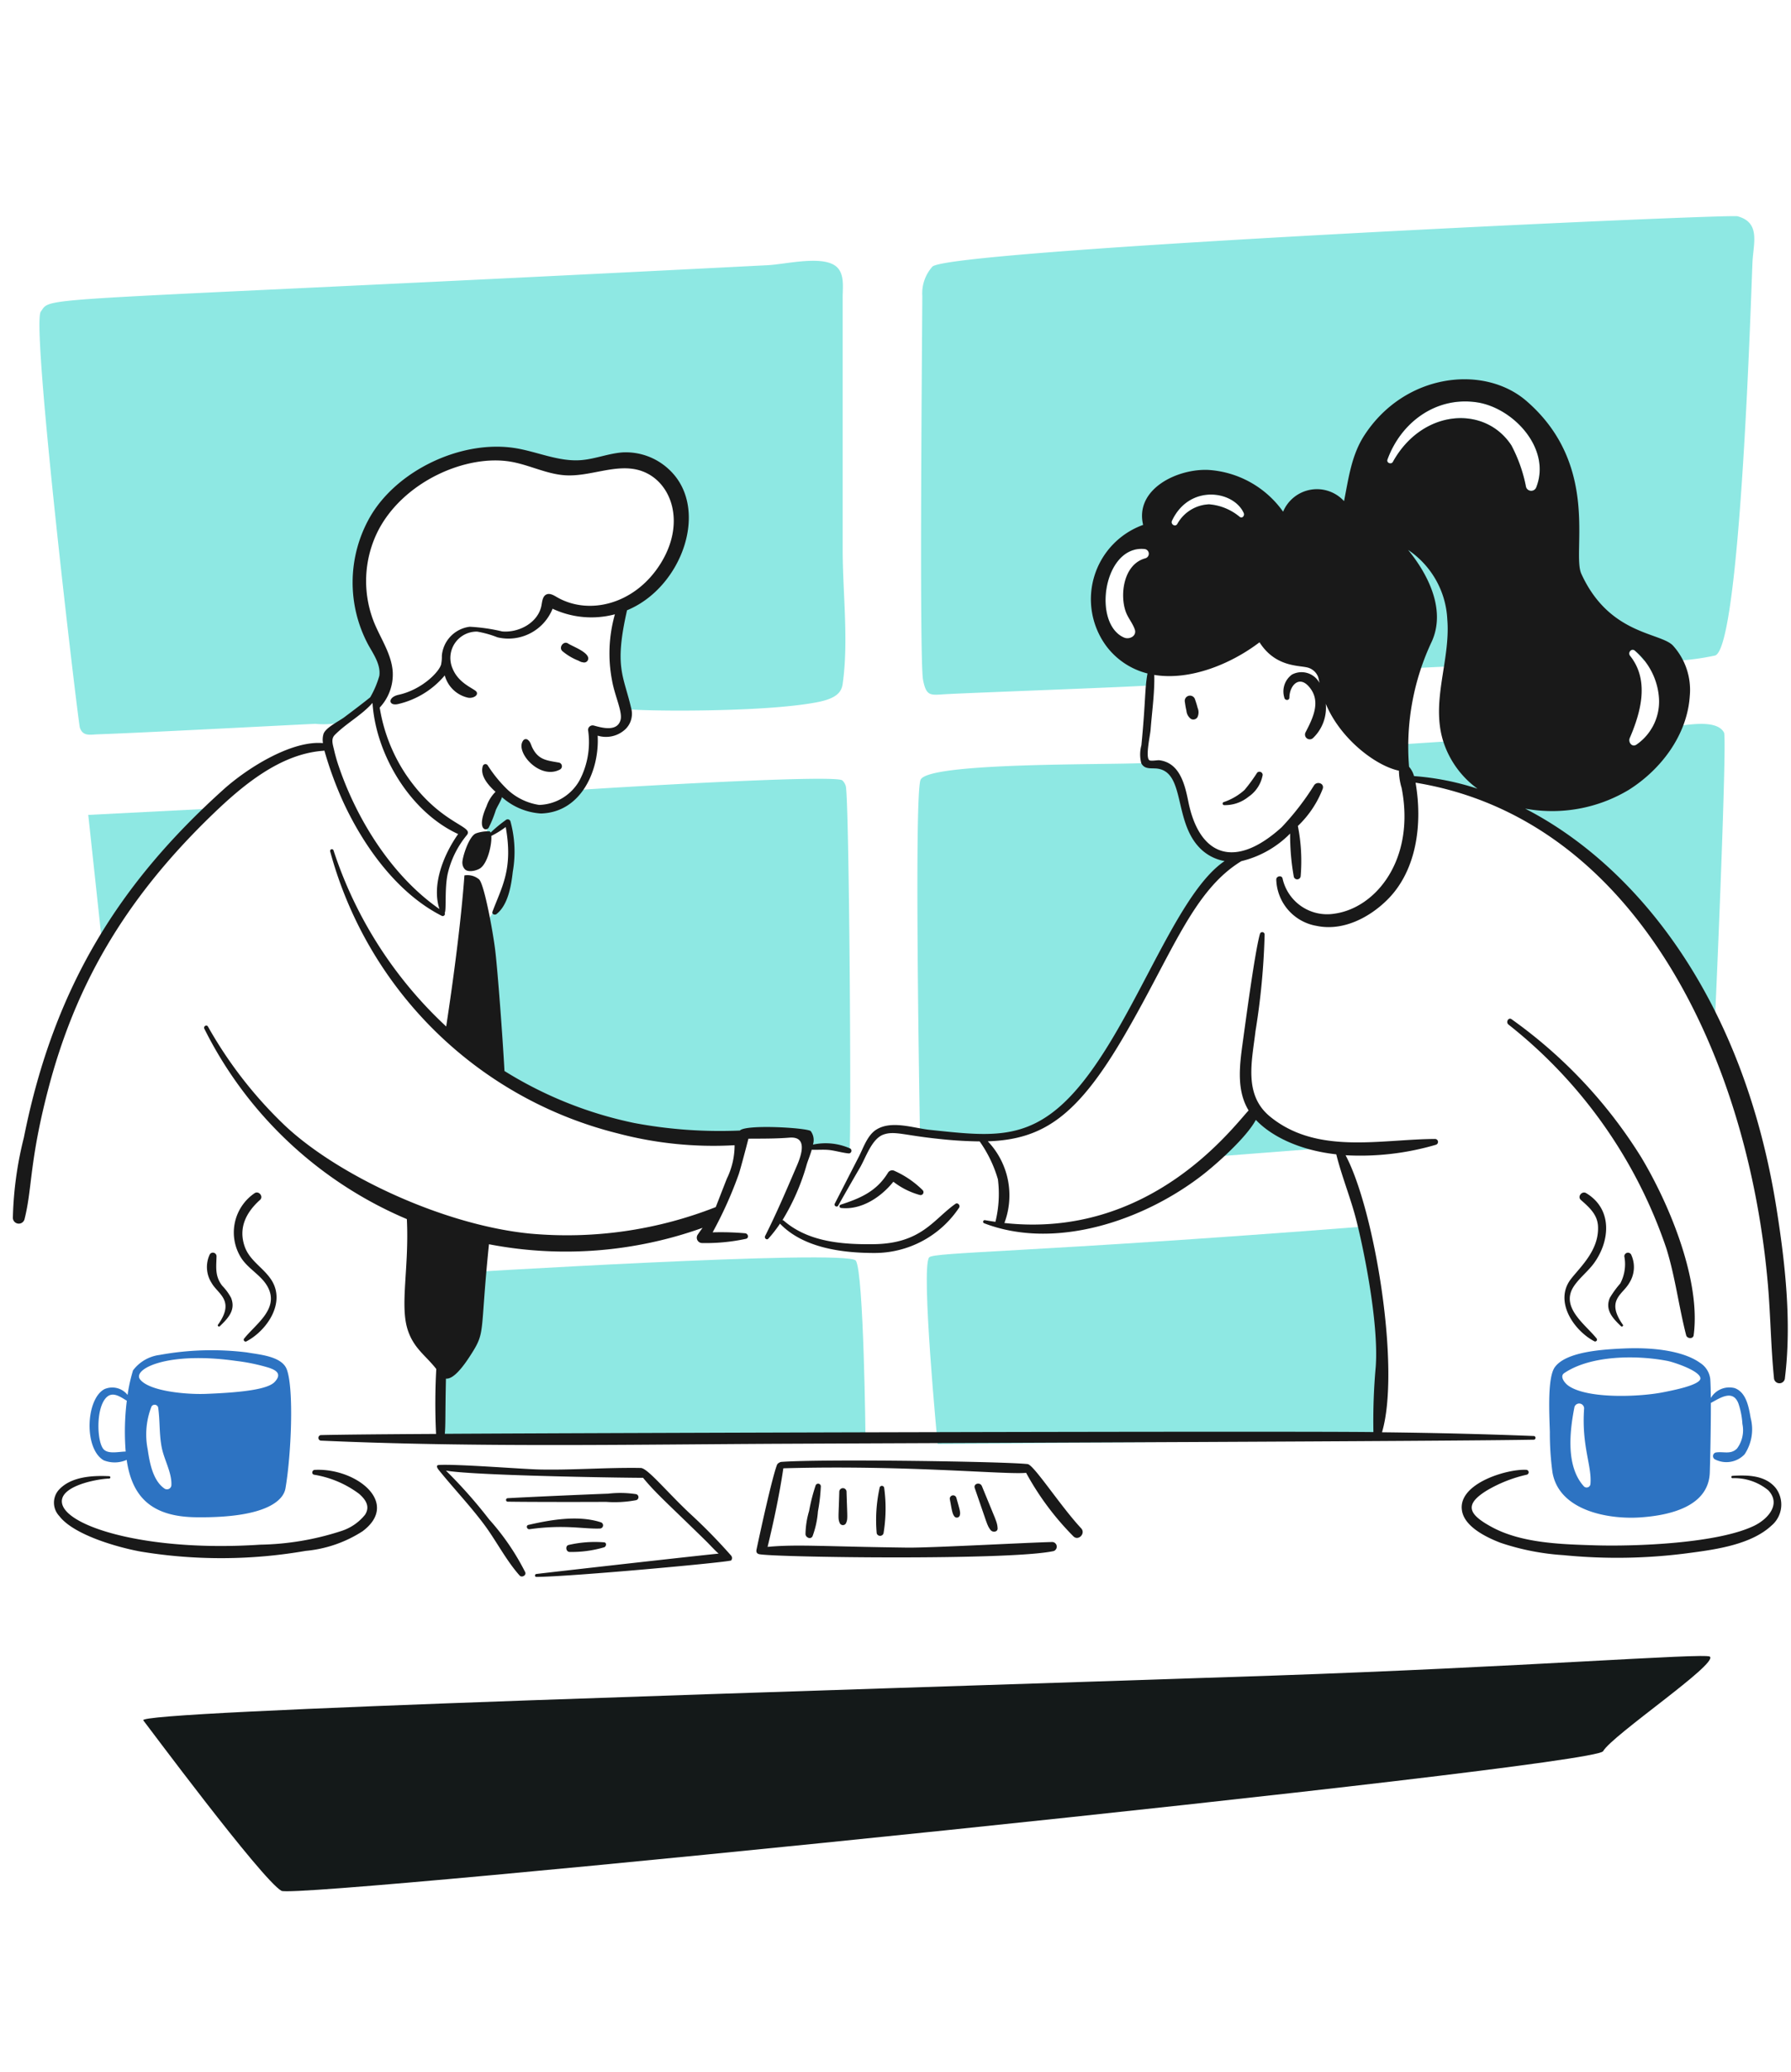
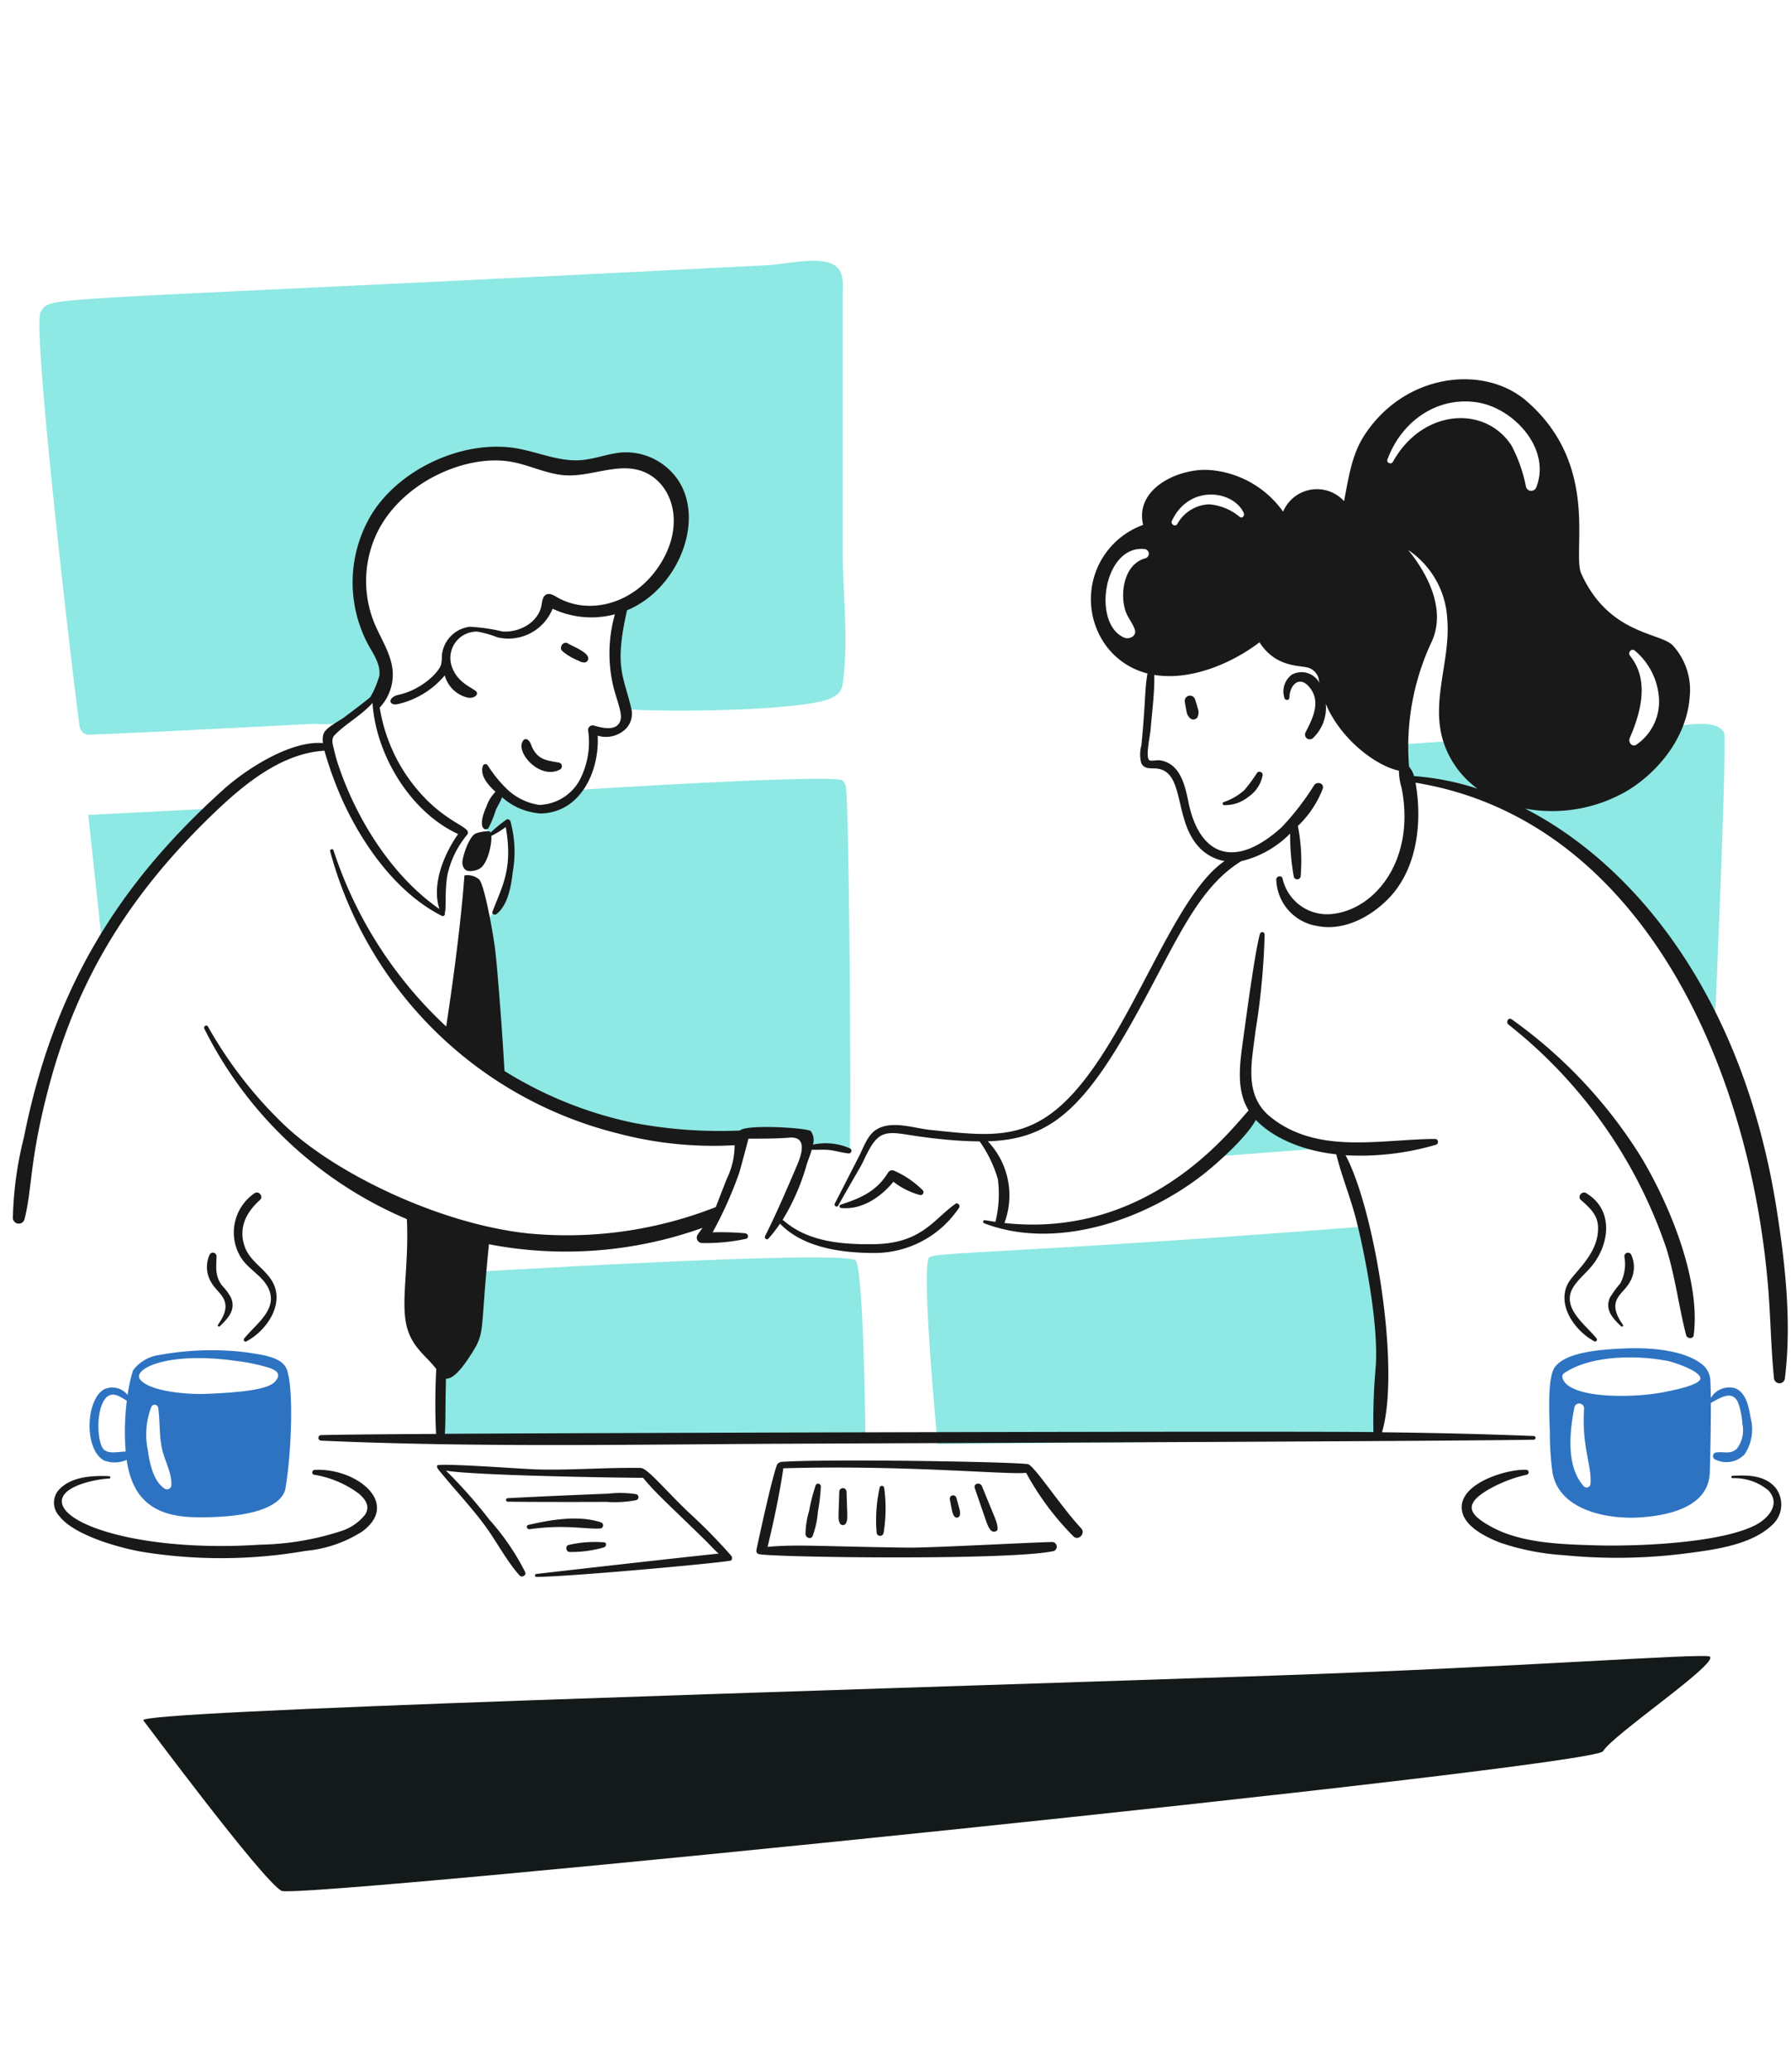
<svg xmlns="http://www.w3.org/2000/svg" xmlns:ns1="http://sodipodi.sourceforge.net/DTD/sodipodi-0.dtd" xmlns:ns2="http://www.inkscape.org/namespaces/inkscape" viewBox="0 0 800 925" id="Business-Deal-3--Streamline-Brooklyn" height="925" width="800" version="1.1" ns1:docname="Business-Deal-3--Streamline-Brooklyn.svg" ns2:version="0.92.5 (2060ec1f9f, 2020-04-08)">
  <defs id="defs83" />
  <ns1:namedview pagecolor="#ffffff" bordercolor="#666666" borderopacity="1" objecttolerance="10" gridtolerance="10" guidetolerance="10" ns2:pageopacity="0" ns2:pageshadow="2" ns2:window-width="1920" ns2:window-height="1136" id="namedview81" showgrid="false" ns2:zoom="0.57543862" ns2:cx="359.51219" ns2:cy="498.53658" ns2:window-x="0" ns2:window-y="27" ns2:window-maximized="1" ns2:current-layer="Business-Deal-3--Streamline-Brooklyn" />
  <desc id="desc2">Business Deal 3 Streamline Illustration: https://streamlinehq.com</desc>
  <path d="m 18.225,139.127 c 5.366,-7.294 -9.068,-3.672 324.798,-20.727 7.511,-0.388 22.713,-4.123 29.486,-0.125 5.007,2.967 3.885,9.573 3.893,14.655 v 112.289 c 0,19.366 2.733,40.965 0,60.119 -0.488,3.447 -2.42,6.393 -10.971,8.108 -24.829,4.974 -84.798,4.06 -86.137,2.979 -1.974,-1.619 -7.273,-28.701 -0.981,-44.792 1.206,-3.08 4.857,-4.336 7.424,-6.126 a 41.883,41.883 0 0 0 17.877,-25.371 35.119,35.119 0 0 0 -8.909,-29.578 c -6.126,-6.543 -16.487,-3.363 -24.157,-2.833 -11.125,0.768 -23.681,1.527 -34.418,-1.882 -28.647,-9.068 -56.476,2.988 -68.469,25.872 -6.873,13.12 -9.652,30.821 -3.61,44.341 3.017,6.76 13.9,28.626 2.404,36.621 a 84.831,84.831 0 0 1 -13.07,9.664 37.844,37.844 0 0 1 -12.519,0.835 c -11.35,0.509 -76.064,3.956 -97.091,4.682 -3.576,0.121 -6.698,1.031 -8.1,-2.954 C 34.963,322.848 13.811,145.124 18.225,139.127 Z" id="path4" ns2:connector-curvature="0" style="fill:#8ee8e3;stroke-width:4.173" />
  <path d="m 376.261,348.449 c -3.125,-2.921 -112.572,3.814 -116.007,4.14 -3.434,0.325 -4.836,11.73 -24.674,7.774 -2.057,-0.417 -7.457,-5.454 -9.481,-5.625 -2.975,-0.255 -7.424,11.546 -7.845,12.548 a 17.201,17.201 0 0 0 -0.755,6.372 94.888,94.888 0 0 0 8.65,-6.314 56.752,56.752 0 0 1 0.91,25.743 107.953,107.953 0 0 1 -8.813,17.526 c -0.296,0.396 -2.671,60.303 1.002,66.645 2.207,3.822 43.924,30.879 109.013,30.546 6.393,-0.029 29.882,-1.874 32.04,-0.092 1.319,1.085 -1.277,3.313 0.175,4.173 2.086,1.252 6.831,0.238 9.18,0.288 a 52.22,52.22 0 0 1 9.819,1.123 c 0.835,-4.774 -0.134,-157.231 -1.698,-162.364 a 5.613,5.613 0 0 0 -1.515,-2.483 z" id="path6" ns2:connector-curvature="0" style="fill:#8ee8e3;stroke-width:4.173" />
  <path d="m 92.274,361.147 -52.85,2.7 5.992,55.642 c 2.107,-2.666 32.319,-43.377 46.858,-58.341 z" id="path8" ns2:connector-curvature="0" style="fill:#8ee8e3;stroke-width:4.173" />
  <path d="m 198.558,568.674 c 0,0 180.161,-11.158 183.729,-5.809 3.568,5.35 4.327,79.832 4.327,79.832 H 196.747 Z" id="path10" ns2:connector-curvature="0" style="fill:#8ee8e3;stroke-width:4.173" />
-   <path d="M 776.125,96.564 C 771.923,95.424 424.015,111.373 416.483,119.047 a 17.906,17.906 0 0 0 -4.511,13.132 c -0.021,11.405 -1.431,162.18 0.338,171.377 1.444,7.486 3.338,6.798 9.819,6.41 11.513,-0.693 92.835,-3.559 92.805,-4.102 -0.492,-9.452 -10.85,-14.134 -16.028,-23.297 -9.18,-8.709 -5.471,-33.433 7.653,-37.039 a 39.643,39.643 0 0 1 18.674,-6.627 c 72.271,-0.522 83.458,47.521 81.852,61.851 0.309,-2.737 119.687,-6.009 122.441,-5.971 a 22.905,22.905 0 0 0 -1.402,-1.936 c -1.252,-1.552 0.759,-3.701 2.233,-2.228 a 56.284,56.284 0 0 1 3.897,4.252 110.611,110.611 0 0 0 31.789,-2.178 c 11.567,-3.146 16.22,-165.606 16.763,-175.863 0.459,-8.425 3.589,-17.484 -6.681,-20.264 z m -222.299,134.28 a 24.303,24.303 0 0 0 -13.725,-5.667 16.988,16.988 0 0 0 -14.188,8.734 c -0.897,1.586 -3.167,0.184 -2.412,-1.41 7.716,-16.445 27.541,-13.574 32.081,-3.405 0.472,1.064 -0.584,2.504 -1.757,1.748 z m 132.431,-13.408 a 2.42,2.42 0 0 1 -4.624,0 66.883,66.883 0 0 0 -6.522,-18.561 c -11.818,-18.127 -39.843,-16.304 -52.946,7.361 -0.722,1.31 -2.963,0.417 -2.433,-1.031 6.067,-16.742 21.837,-28.338 40.06,-25.567 16.128,2.47 33.12,20.527 26.465,37.798 z" id="path12" ns2:connector-curvature="0" style="fill:#8ee8e3;stroke-width:4.173" />
  <path d="m 770.083,327.096 c -3.484,-6.476 -18.06,-2.996 -23.673,-2.629 l -8.509,0.555 a 21.228,21.228 0 0 1 -6.965,7.47 c -2.024,1.31 -3.756,-1.164 -2.975,-2.975 0.555,-1.277 1.102,-2.596 1.615,-3.948 -28.643,1.878 -83.704,5.487 -107.319,7.027 2.333,4.644 4.686,9.51 6.647,14.513 19.863,0.91 37.556,10.432 55.612,18.323 9.502,4.148 56.53,45.643 81.559,88.511 0.868,-17.059 5.358,-124.386 4.006,-126.848 z" id="path14" ns2:connector-curvature="0" style="fill:#8ee8e3;stroke-width:4.173" />
  <path d="m 561.872,493.407 a 147.863,147.863 0 0 1 -21.19,23.151 l 47.362,-3.68 c -9.961,-3.13 -25.947,-18.97 -26.172,-19.471 z" id="path16" ns2:connector-curvature="0" style="fill:#8ee8e3;stroke-width:4.173" />
-   <path d="m 511.108,444.083 c 0,0 13.867,-38.462 39.701,-59.61 -0.872,-0.317 -14.831,-7.511 -18.419,-14.931 a 70.038,70.038 0 0 1 -5.788,-20.297 c -0.267,-1.819 -5.512,-5.738 -7.887,-6.393 -1.911,-0.522 -5.425,-0.663 -6.831,-2.22 -15.953,1.014 -98.063,-0.451 -100.738,7.67 -2.675,8.12 -0.676,129.673 -0.217,158.408 a 284.35,284.35 0 0 0 34.414,0.993 c 30.262,4.302 62.443,-58.112 65.765,-63.62 z" id="path18" ns2:connector-curvature="0" style="fill:#8ee8e3;stroke-width:4.173" />
  <path d="m 415.01,561.425 c 1.907,-2.437 44.525,-2.141 193.047,-13.695 l 8.822,50.388 -1.131,44.813 -196.924,1.815 c 0,0 -7.553,-78.547 -3.814,-83.32 z" id="path20" ns2:connector-curvature="0" style="fill:#8ee8e3;stroke-width:4.173" />
  <path d="m 233.677,330.664 c -3.756,5.041 7.511,17.843 16.546,12.857 a 1.669,1.669 0 0 0 -0.388,-2.996 c -5.425,-1.006 -9.247,-1.077 -12.026,-6.639 -0.655,-1.285 -0.797,-2.587 -1.965,-3.497 a 1.41,1.41 0 0 0 -2.166,0.275 z" id="path22" ns2:connector-curvature="0" style="fill:#191919;stroke-width:4.173" />
  <path d="m 251.195,290.708 a 25.534,25.534 0 0 0 7.198,4.277 10.904,10.904 0 0 0 1.252,0.593 c 0.134,0.037 0.868,0.171 0.684,0.142 l 0.175,0.029 a 1.824,1.824 0 0 0 2.036,-2.637 c -1.214,-2.541 -7.131,-4.69 -8.763,-5.779 -1.999,-1.39 -4.373,1.711 -2.583,3.376 z" id="path24" ns2:connector-curvature="0" style="fill:#191919;stroke-width:4.173" />
  <path d="m 399.629,522.818 a 2.216,2.216 0 0 0 -2.988,0.789 c -5.083,8.304 -12.247,11.371 -21.107,14.255 a 0.764,0.764 0 0 0 0.204,1.494 c 9.051,0.951 17.785,-4.836 23.306,-11.73 a 33.855,33.855 0 0 0 11.864,5.93 1.294,1.294 0 0 0 1.252,-2.137 42.146,42.146 0 0 0 -12.531,-8.6 z" id="path26" ns2:connector-curvature="0" style="fill:#191919;stroke-width:4.173" />
  <path d="m 546.812,359.482 a 16.65,16.65 0 0 0 10.85,-3.722 14.977,14.977 0 0 0 6.351,-9.777 1.452,1.452 0 0 0 -2.454,-1.014 71.106,71.106 0 0 1 -5.688,7.762 26.556,26.556 0 0 1 -9.264,5.391 0.697,0.697 0 0 0 0.204,1.36 z" id="path28" ns2:connector-curvature="0" style="fill:#191919;stroke-width:4.173" />
  <path d="m 529.252,313.413 c 0.192,1.34 0.396,2.646 0.714,3.964 a 4.966,4.966 0 0 0 1.995,3.601 2.174,2.174 0 0 0 2.921,-0.768 5.137,5.137 0 0 0 0.05,-4.202 c -0.317,-1.31 -0.734,-2.566 -1.177,-3.843 a 2.341,2.341 0 0 0 -4.503,1.248 z" id="path30" ns2:connector-curvature="0" style="fill:#191919;stroke-width:4.173" />
  <path d="m 673.843,457.482 a 214.959,214.959 0 0 1 70.522,100.025 c 3.939,12.698 5.512,25.851 8.809,38.687 0.417,1.54 3.109,1.757 3.338,0 3.247,-23.873 -10.186,-57.344 -23.293,-79.285 a 214.412,214.412 0 0 0 -58.003,-61.817 c -1.427,-1.056 -2.754,1.327 -1.373,2.391 z" id="path32" ns2:connector-curvature="0" style="fill:#191919;stroke-width:4.173" />
  <path d="m 307.929,675.55 c -10.47,-9.898 -18.649,-19.997 -21.699,-20.126 -15.052,-0.267 -30.341,1.014 -45.405,0.684 -7.361,-0.163 -37.297,-2.545 -44.892,-2.003 -0.972,0.071 -1.027,0.897 0.092,2.278 6.543,8.091 13.691,15.607 19.959,23.932 5.583,7.415 9.982,16.249 16.128,23.143 0.951,1.064 3.08,-0.062 2.504,-1.465 a 107.753,107.753 0 0 0 -16.137,-23.61 214.821,214.821 0 0 0 -19.296,-21.783 c 13.241,2.383 87.752,3.338 88.048,3.209 5.596,6.835 11.267,11.73 27.541,27.662 2.086,2.016 4.039,4.244 6.209,6.209 -5.103,0.417 -67.434,7.432 -81.372,9.072 -0.835,0.092 -0.868,1.319 0,1.319 15.319,-0.092 85.586,-6.535 86.984,-7.353 a 1.669,1.669 0 0 0 0,-2.137 247.307,247.307 0 0 0 -18.665,-19.033 z" id="path34" ns2:connector-curvature="0" style="fill:#191919;stroke-width:4.173" />
  <path d="m 226.804,670.476 c 9.848,0.175 39.046,0.146 43.79,0.084 a 51.677,51.677 0 0 0 13.612,-0.768 1.39,1.39 0 0 0 0,-2.658 46.707,46.707 0 0 0 -12.59,-0.225 c -5.095,0.154 -34.973,1.444 -44.813,2.016 a 0.776,0.776 0 0 0 0,1.552 z" id="path36" ns2:connector-curvature="0" style="fill:#191919;stroke-width:4.173" />
  <path d="m 236.581,682.769 c 15.653,-2.195 24.282,0 31.414,-0.305 a 1.423,1.423 0 0 0 0.38,-2.783 c -10.061,-3.263 -22.262,-1.156 -32.328,1.164 -1.285,0.296 -0.705,2.099 0.534,1.924 z" id="path38" ns2:connector-curvature="0" style="fill:#191919;stroke-width:4.173" />
  <path d="m 254.537,692.922 a 50.951,50.951 0 0 0 15.352,-2.086 c 0.918,-0.338 1.227,-2.028 0,-2.199 a 51.869,51.869 0 0 0 -15.782,1.143 c -1.782,0.3 -1.365,3.226 0.43,3.142 z" id="path40" ns2:connector-curvature="0" style="fill:#191919;stroke-width:4.173" />
  <path d="m 346.412,661.283 a 0.063,0.063 0 1 0 0,-0.121 0.063,0.063 0 1 0 0,0.121 z" id="path42" ns2:connector-curvature="0" style="fill:#191919;stroke-width:4.173" />
  <path d="m 482.916,682.352 c -9.276,-9.94 -21.123,-28.351 -23.902,-28.655 -9.109,-1.127 -91.954,-2.383 -110.165,-0.964 -0.125,0 -1.465,0.463 -1.79,1.323 -2.086,5.508 -6.76,26.606 -9.072,37.489 -0.113,0.53 -0.563,2.053 1.218,2.391 7.469,1.448 112.343,2.833 131.447,-1.41 a 2.086,2.086 0 0 0 -0.538,-4.039 c -10.85,0.225 -54.098,2.629 -64.839,2.504 -37.852,-0.484 -49.194,-1.561 -62.41,-0.33 2.792,-11.584 5.287,-23.306 7.036,-35.086 54.59,-1.565 99.545,2.954 108.441,2.024 a 124.912,124.912 0 0 0 21.065,28.296 c 2.191,2.324 5.696,-1.202 3.509,-3.543 z" id="path44" ns2:connector-curvature="0" style="fill:#191919;stroke-width:4.173" />
  <path d="m 364.297,663.298 a 81.497,81.497 0 0 0 -2.883,11.309 38.153,38.153 0 0 0 -1.615,10.403 c 0.104,1.523 2.395,2.504 3.159,0.86 a 40.239,40.239 0 0 0 2.395,-11.037 81.246,81.246 0 0 0 1.298,-11.208 1.202,1.202 0 0 0 -2.354,-0.325 z" id="path46" ns2:connector-curvature="0" style="fill:#191919;stroke-width:4.173" />
  <path d="m 374.892,665.977 c -0.309,11.467 -0.634,12.001 0.134,13.879 a 1.556,1.556 0 0 0 2.967,0 c 0.739,-1.778 0.476,-2.295 0.134,-13.879 a 1.619,1.619 0 0 0 -3.234,0 z" id="path48" ns2:connector-curvature="0" style="fill:#191919;stroke-width:4.173" />
  <path d="m 392.881,664.392 a 67.184,67.184 0 0 0 -1.277,20.218 1.594,1.594 0 0 0 3.046,0 67.918,67.918 0 0 0 0.305,-20.218 1.039,1.039 0 0 0 -2.074,0 z" id="path50" ns2:connector-curvature="0" style="fill:#191919;stroke-width:4.173" />
  <path d="m 435.403,664.413 c 5.629,16.103 5.396,16.521 7.044,18.715 0.901,1.198 3.305,1.01 3.163,-0.86 -0.217,-2.921 -0.747,-3.284 -7.019,-18.745 -0.776,-1.924 -3.91,-1.164 -3.188,0.889 z" id="path52" ns2:connector-curvature="0" style="fill:#191919;stroke-width:4.173" />
  <path d="m 424.295,669.504 c 0.885,4.59 1.006,6.405 2.128,7.691 a 1.381,1.381 0 0 0 2.299,-0.605 c 0.371,-1.398 0,-2.362 -1.544,-7.874 a 1.495,1.495 0 0 0 -2.883,0.789 z" id="path54" ns2:connector-curvature="0" style="fill:#191919;stroke-width:4.173" />
  <path d="m 713.081,597.513 c -4.982,-6.209 -16.178,-13.837 -10.165,-23.072 2.566,-3.935 6.597,-6.894 9.326,-10.779 7.048,-10.015 7.929,-23.961 -3.756,-30.955 -1.853,-1.106 -4.027,1.565 -2.349,3.046 3.668,3.242 7.403,6.464 7.657,11.759 0.538,10.704 -7.929,18.152 -12.101,23.564 -7.57,9.785 1.093,22.805 10.391,27.762 a 0.835,0.835 0 0 0 0.997,-1.327 z" id="path56" ns2:connector-curvature="0" style="fill:#191919;stroke-width:4.173" />
  <path d="m 724.915,591.508 c -7.749,-10.979 -0.138,-13.47 2.771,-18.561 a 13.178,13.178 0 0 0 0.876,-12.861 1.632,1.632 0 0 0 -3.017,0.835 18.482,18.482 0 0 1 -1.807,12.139 42.881,42.881 0 0 0 -4.674,6.435 c -2.27,5.45 1.431,9.214 5.028,12.669 0.413,0.367 1.173,-0.154 0.822,-0.655 z" id="path58" ns2:connector-curvature="0" style="fill:#191919;stroke-width:4.173" />
  <path d="m 773.838,659.985 a 23.856,23.856 0 0 1 16.032,5.425 c 5.921,6.322 -0.417,12.936 -6.259,15.79 -16.274,7.929 -53.096,9.326 -71.286,8.763 -14.901,-0.463 -32.686,-0.91 -46.052,-8.2 -10.286,-5.596 -12.464,-9.894 -2.178,-16.253 a 61.513,61.513 0 0 1 17.943,-7.094 1.102,1.102 0 0 0 -0.296,-2.157 c -8.876,-0.467 -31.714,6.476 -28.538,19.053 1.728,6.81 11.183,11.267 17.034,13.52 a 109.572,109.572 0 0 0 28.134,5.521 242.634,242.634 0 0 0 56.614,-1.022 c 11.684,-1.544 27.253,-3.756 36.275,-12.16 a 12.247,12.247 0 0 0 1.911,-16.8 c -4.682,-5.746 -12.598,-5.842 -19.321,-5.425 a 0.52,0.52 0 0 0 -0.013,1.039 z" id="path60" ns2:connector-curvature="0" style="fill:#191919;stroke-width:4.173" />
  <path d="m 110.213,598.831 c 9.13,-4.882 17.489,-17.263 11.025,-27.324 -3.539,-5.504 -9.79,-8.613 -11.985,-15.077 -2.846,-8.346 0.785,-15.206 6.889,-20.685 1.648,-1.473 -0.48,-4.173 -2.349,-3.05 a 21.223,21.223 0 0 0 -6.197,28.726 c 3.188,5.174 9.335,7.999 12.101,13.378 4.957,9.598 -5.4,16.341 -10.516,22.701 a 0.842,0.842 0 0 0 1.031,1.331 z" id="path62" ns2:connector-curvature="0" style="fill:#191919;stroke-width:4.173" />
  <path d="m 98.187,592.142 c 3.639,-3.522 7.227,-7.177 5.033,-12.669 a 23.761,23.761 0 0 0 -3.927,-5.358 c -3.338,-4.298 -2.7,-8.183 -2.571,-13.216 a 1.632,1.632 0 0 0 -3.017,-0.835 13.195,13.195 0 0 0 0.88,12.865 c 2.829,4.928 10.537,7.741 2.771,18.561 -0.338,0.517 0.417,1.047 0.83,0.651 z" id="path64" ns2:connector-curvature="0" style="fill:#191919;stroke-width:4.173" />
  <path d="m 48.763,659.096 c -7.557,-0.359 -17.526,0.171 -22.838,6.522 a 8.65,8.65 0 0 0 0.555,11.267 c 6.393,8.425 26.102,14.025 36.53,15.903 a 220.717,220.717 0 0 0 73.477,-0.334 56.393,56.393 0 0 0 25.455,-8.763 c 17.03,-12.744 -3.013,-28.376 -21.374,-27.408 -1.185,0.062 -1.556,1.861 -0.296,2.157 a 45.877,45.877 0 0 1 20.113,8.521 c 2.921,2.545 5.074,5.654 2.662,9.356 a 22.325,22.325 0 0 1 -10.503,7.232 123.472,123.472 0 0 1 -36.417,6.134 C 66.907,692.939 30.519,682.026 27.798,671.582 25.712,663.524 43.53,660.29 48.763,660.16 a 0.532,0.532 0 0 0 0,-1.064 z" id="path66" ns2:connector-curvature="0" style="fill:#191919;stroke-width:4.173" />
  <path d="m 64.031,768.139 c -4.59,-4.277 295.901,-12.936 504.504,-20.001 109.576,-3.722 193.105,-10.178 195.213,-8.479 3.868,3.13 -43.511,35.007 -47.696,42.246 -4.185,7.24 -583.189,66.237 -590.316,62.331 -8.638,-4.745 -61.308,-75.726 -61.705,-76.097 z" id="path68" ns2:connector-curvature="0" style="fill:#141919;stroke-width:4.173;fill-opacity:1" />
  <path d="m 781.988,633.133 c -0.835,-4.778 -1.915,-11.446 -7.119,-13.353 a 9.598,9.598 0 0 0 -10.687,4.402 c -0.029,-3.438 -0.104,-6.405 -0.246,-8.433 a 9.861,9.861 0 0 0 -4.548,-7.248 c -6.301,-4.553 -18.236,-7.127 -34.101,-6.422 -9.18,0.417 -25.713,1.34 -30.775,8.346 -3.359,4.632 -2.475,20.76 -2.228,28.947 a 128.88,128.88 0 0 0 1.173,18.031 c 2.921,16.996 24.649,21.056 39.117,20.105 12.414,-0.835 30.546,-4.448 31.151,-19.972 0.067,-1.819 0.513,-18.678 0.472,-31.134 4.027,-2.166 9.865,-6.259 12.331,0.28 a 35.027,35.027 0 0 1 1.769,9.093 13.687,13.687 0 0 1 -2.424,10.991 c -2.875,2.821 -6.013,1.177 -9.498,1.761 a 1.669,1.669 0 0 0 -0.417,3.025 11.204,11.204 0 0 0 13.303,-2.207 20.147,20.147 0 0 0 2.729,-16.212 z m -71.565,29.348 a 1.715,1.715 0 0 1 -2.896,1.198 c -8.158,-8.901 -6.405,-24.574 -4.252,-35.47 a 2.207,2.207 0 0 1 4.315,0.58 c -1.198,16.929 3.501,25.538 2.833,33.692 z m 33.104,-40.978 c -10.324,2.203 -34.368,3.288 -42.981,-2.813 -1.669,-1.173 -3.977,-4.173 -1.84,-5.613 11.78,-7.979 32.244,-8.15 46.223,-5.425 2.504,0.492 14.288,4.298 14.605,7.682 0.263,3.171 -13.616,5.658 -16.007,6.18 z" id="path70" ns2:connector-curvature="0" style="fill:#2d73c2;stroke-width:4.173;fill-opacity:1" />
  <path d="m 128.106,611.429 c -2.245,-5.992 -12.519,-6.631 -17.885,-7.607 a 128.763,128.763 0 0 0 -38.879,1.135 17.635,17.635 0 0 0 -11.922,6.894 71.152,71.152 0 0 0 -2.429,10.979 8.717,8.717 0 0 0 -10.295,-2.616 c -8.346,4.302 -9.347,26.623 -0.363,31.802 a 13.232,13.232 0 0 0 10.244,-0.2 c 2.391,16.4 10.946,25.375 30.963,25.617 32.745,0.417 39.154,-8.212 39.956,-12.823 2.625,-15.135 3.839,-44.562 0.609,-53.179 z m -71.966,36.667 c -3.096,0.05 -7.762,1.252 -9.865,-1.018 -2.875,-3.155 -3.505,-17.08 0.655,-22.467 2.921,-3.785 6.481,-1.164 9.715,0.793 a 111.78,111.78 0 0 0 -0.505,22.692 z m 20.418,14.956 a 1.978,1.978 0 0 1 -2.946,1.669 c -5.316,-3.534 -6.773,-11.626 -7.628,-17.526 a 34.218,34.218 0 0 1 1.698,-19.225 1.632,1.632 0 0 1 2.954,0.392 c 0.876,5.988 0.417,12.014 1.623,18.014 1.085,5.425 4.532,11.175 4.298,16.675 z m 46.14,-46.04 c -2.85,3.03 -12.59,4.644 -30.771,5.337 -8.6,0.33 -25.167,-1.135 -29.34,-6.439 -3.559,-4.532 11.847,-12.661 42.81,-8.287 a 85.924,85.924 0 0 1 14.501,2.988 c 3.201,1.035 6.309,2.679 2.8,6.401 z" id="path72" ns2:connector-curvature="0" style="fill:#2d73c2;stroke-width:4.173;fill-opacity:1" />
  <path d="M 793.472,539.192 C 778.591,445.631 730.958,386.627 681.258,361.038 a 66.541,66.541 0 0 0 46.182,-8.317 c 14.438,-9.039 26.147,-24.449 27.337,-41.858 a 29.49,29.49 0 0 0 -7.511,-22.63 c -5.65,-5.926 -28.501,-4.765 -40.928,-32.06 -4.352,-9.598 8.717,-48.331 -24.457,-77.094 -18.958,-16.441 -54.315,-12.519 -72.396,15.194 -5.842,8.93 -7.094,19.279 -9.13,29.473 a 16.4,16.4 0 0 0 -27.224,4.715 44.379,44.379 0 0 0 -33.062,-18.624 c -13.816,-0.805 -33.296,8.346 -29.461,24.524 a 35.253,35.253 0 0 0 -16.404,54.156 33.095,33.095 0 0 0 18.361,12.181 c -1.285,6.956 -0.772,11.889 -2.725,32.04 a 15.544,15.544 0 0 0 -0.058,8.016 c 1.523,3.017 4.632,2.036 7.34,2.445 12.076,1.79 7.303,22.826 18.202,34.781 a 20.322,20.322 0 0 0 11.684,6.472 c -23.61,15.857 -42.397,79.248 -70.868,107.052 -18.448,18.023 -35.253,15.619 -60.712,12.974 -7.303,-0.755 -17.08,-4.373 -23.911,-0.171 -4.089,2.504 -5.88,8.25 -7.958,12.281 -3.576,6.923 -7.094,13.875 -10.674,20.802 -0.522,1.001 0.951,1.869 1.515,0.889 3.201,-5.633 6.401,-11.267 9.681,-16.875 2.683,-4.548 5.287,-13.028 10.628,-14.868 4.874,-1.669 9.093,0.334 24.174,1.911 a 185.436,185.436 0 0 0 18.707,1.177 56.297,56.297 0 0 1 8.158,16.934 52.09,52.09 0 0 1 -1.114,18.97 c -1.523,-0.213 -3.05,-0.459 -4.59,-0.726 a 0.722,0.722 0 0 0 -0.38,1.394 c 31.167,11.951 70.364,-0.709 97.229,-21.394 6.455,-4.982 19.88,-16.934 24.069,-24.791 6.451,6.852 18.686,13.474 35.92,15.381 2.424,9.748 6.33,19.266 8.855,29.002 2.896,11.2 10.257,45.572 8.763,65.961 a 268.047,268.047 0 0 0 -1.027,29.052 c -45.318,-0.501 -333.181,0.321 -414.787,0.772 0.388,-4.202 0.159,-8.346 0.509,-24.641 3.464,0.367 7.903,-5.709 10.662,-9.957 7.361,-11.35 4.311,-8.763 8.554,-50.037 a 181.367,181.367 0 0 0 95.426,-7.336 c -0.797,1.056 -1.573,2.12 -2.291,3.221 a 2.391,2.391 0 0 0 2.045,3.572 85.428,85.428 0 0 0 19.613,-1.882 c 1.473,-0.367 0.993,-2.32 -0.338,-2.475 a 123.48,123.48 0 0 0 -14.551,-0.417 178.454,178.454 0 0 0 11.684,-26.006 c 1.01,-3.088 4.194,-15.319 4.302,-15.811 6.117,-0.038 12.243,0.025 18.327,-0.467 3.918,-0.309 8.204,1.152 3.384,12.385 -4.64,10.808 -9.018,21.127 -14.267,31.568 -0.451,0.901 0.726,1.974 1.473,1.135 a 59.385,59.385 0 0 0 5.216,-6.718 1.006,1.006 0 0 0 0.125,0.192 c 10.399,10.666 27.479,12.898 41.729,12.936 a 45.385,45.385 0 0 0 38.132,-20.251 c 0.622,-1.006 -0.613,-2.433 -1.669,-1.669 -9.785,6.889 -15.102,17.714 -36.429,17.989 -13.887,0.184 -29.21,-0.931 -40.21,-10.482 a 0.976,0.976 0 0 0 -0.601,-0.255 99.165,99.165 0 0 0 10.85,-24.883 c 0.451,-1.523 1.486,-3.989 2.22,-6.543 2.545,0.1 5.062,-0.142 7.62,0.092 2.558,0.234 6.443,1.36 8.968,1.544 a 1.189,1.189 0 0 0 0.593,-2.199 26.869,26.869 0 0 0 -16.637,-1.728 6.71,6.71 0 0 0 -0.981,-6.026 c -1.473,-1.481 -28.993,-3.138 -31.651,-0.255 a 206.905,206.905 0 0 1 -47.154,-3.363 177.524,177.524 0 0 1 -58.003,-23.226 c -0.714,-13.558 -2.954,-44.049 -4.131,-53.86 -0.968,-8.112 -4.866,-29.381 -7.186,-31.672 a 8.095,8.095 0 0 0 -6.568,-1.799 c -1.54,20.865 -4.907,46.252 -8.146,67.459 a 186.383,186.383 0 0 1 -50.338,-78.659 0.785,0.785 0 0 0 -1.506,0.417 177.469,177.469 0 0 0 128.334,125.938 167.212,167.212 0 0 0 52.328,5.316 33.801,33.801 0 0 1 -3.397,14.797 c -0.91,2.249 -4.14,10.595 -5.008,12.823 a 181.667,181.667 0 0 1 -83.041,11.834 c -39.35,-3.91 -87.18,-26.673 -110.394,-49.178 a 188.836,188.836 0 0 1 -33.383,-43.24 c -0.597,-1.064 -2.157,-0.121 -1.627,0.951 a 179.105,179.105 0 0 0 90.46,85.002 c 1.085,21.949 -3.292,38.725 0.505,49.816 2.742,8.024 7.87,11.033 12.64,17.109 a 283.34,283.34 0 0 0 -0.096,28.989 c -24.349,0.138 -42.906,0.313 -51.535,0.526 a 1.252,1.252 0 0 0 0,2.462 c 69.099,3.096 138.54,1.711 207.685,1.394 74.094,-0.338 296.944,-1.097 334.283,-1.811 a 0.835,0.835 0 0 0 0,-1.636 c -22.613,-0.901 -45.251,-1.41 -67.902,-1.669 8.404,-28.476 -3.338,-99.457 -16.274,-123.693 a 119.762,119.762 0 0 0 40.352,-4.682 1.323,1.323 0 0 0 -0.359,-2.587 c -24.503,0.121 -52.579,7.14 -73.61,-9.89 -12.047,-9.756 -8.2,-24.766 -6.627,-38.207 a 317.404,317.404 0 0 0 4.081,-43.198 1.064,1.064 0 0 0 -2.086,-0.284 c -2.312,8.108 -6.618,40.832 -7.712,48.656 -1.498,10.749 -2.687,21.382 2.646,30.183 -7.795,8.488 -44.512,57.373 -109.084,50.258 a 34.961,34.961 0 0 0 -7.415,-36.467 c 25,-0.835 40.243,-11.48 61.287,-47.726 21.39,-36.813 30.496,-64.238 51.974,-77.366 a 45.522,45.522 0 0 0 21.791,-12.323 103.939,103.939 0 0 0 1.586,18.978 1.561,1.561 0 0 0 3.117,0 80.725,80.725 0 0 0 -1.252,-22.363 45.547,45.547 0 0 0 11.125,-16.65 c 0.726,-2.424 -2.504,-3.384 -3.814,-1.615 a 118.139,118.139 0 0 1 -14.543,18.828 c -21.077,19.091 -36.813,12.761 -41.691,-11.413 -1.536,-7.591 -3.785,-17.305 -12.907,-18.49 -0.91,-0.121 -3.814,0.522 -4.54,-0.042 -1.803,-1.369 0.388,-11.042 0.584,-13.499 0.601,-8.016 1.84,-16.458 1.648,-24.562 15.907,2.629 34.176,-4.803 47.008,-14.563 6.881,10.779 16.913,10.278 20.986,11.158 a 6.923,6.923 0 0 1 5.183,4.281 c 0.184,0.555 0.363,1.477 0.622,2.696 a 9.109,9.109 0 0 0 -12.31,-3.714 9.314,9.314 0 0 0 -3.413,10.224 c 0.179,1.402 2.262,1.515 2.278,0 0.062,-5.154 4.119,-9.877 8.529,-5.07 5.938,6.472 1.982,14.242 -1.289,20.585 a 2.128,2.128 0 0 0 3.338,2.566 18.711,18.711 0 0 0 5.683,-15.264 c 6.368,15.481 22.146,27.641 32.661,29.865 a 28.034,28.034 0 0 0 1.21,7.703 c 6.205,31.739 -11.35,53.626 -30.108,56.151 a 20.397,20.397 0 0 1 -23.064,-15.665 c -0.305,-1.636 -2.787,-1.198 -2.821,0.38 a 21.632,21.632 0 0 0 18.019,20.718 c 11.684,2.462 23.502,-3.622 31.61,-11.684 13.149,-13.065 15.765,-33.942 12.59,-52.249 98.839,16.174 148.706,123.343 157.398,224.256 1.173,13.816 1.319,27.691 2.687,41.491 a 2.454,2.454 0 0 0 4.907,0 c 3.05,-24.958 0.113,-51.281 -3.822,-76.018 z m -63.107,-248.588 a 30.379,30.379 0 0 1 10.674,21.282 23.397,23.397 0 0 1 -10.103,20.614 c -2.024,1.31 -3.756,-1.164 -2.975,-2.975 4.937,-11.371 8.93,-25.797 0.171,-36.671 -1.248,-1.561 0.759,-3.71 2.233,-2.249 z M 511.672,249.25 c -9.994,2.671 -11.534,16.541 -8.784,23.969 1.043,2.804 3.025,5.008 3.989,7.803 1.01,2.967 -2.424,4.644 -4.757,3.651 -14.342,-6.117 -9.276,-41.191 8.988,-39.547 a 2.111,2.111 0 0 1 0.563,4.123 z m 42.146,-18.407 a 24.303,24.303 0 0 0 -13.725,-5.667 16.988,16.988 0 0 0 -14.188,8.734 c -0.897,1.586 -3.167,0.184 -2.412,-1.41 7.716,-16.445 27.541,-13.574 32.081,-3.405 0.48,1.064 -0.576,2.504 -1.748,1.748 z m 77.8,115.677 a 10.716,10.716 0 0 0 -2.224,-4.173 110.094,110.094 0 0 1 10.219,-56.063 c 6.126,-13.771 -1.277,-29.306 -10.633,-40.744 a 39.643,39.643 0 0 1 17.497,31.03 c 1.565,19.124 -8.346,38.228 -0.889,57.014 a 41.908,41.908 0 0 0 14.384,18.569 118.51,118.51 0 0 0 -28.355,-5.633 z m -9.452,-140.276 c -0.722,1.31 -2.963,0.417 -2.433,-1.031 6.067,-16.742 21.837,-28.338 40.06,-25.567 16.141,2.466 33.133,20.527 26.477,37.798 a 2.42,2.42 0 0 1 -4.624,0 66.883,66.883 0 0 0 -6.522,-18.561 c -11.83,-18.135 -39.855,-16.312 -52.958,7.353 z" id="path74" ns2:connector-curvature="0" style="fill:#191919;stroke-width:4.173" />
  <path d="m 228.01,366.73 a 1.298,1.298 0 0 0 -2.128,-0.559 61.041,61.041 0 0 0 -6.748,5.592 1.59,1.59 0 0 0 -0.367,-0.563 15.815,15.815 0 0 0 -6.197,0.91 c -3.171,1.252 -6.197,11.046 -6.034,13.195 a 4.336,4.336 0 0 0 1.102,2.8 c 1.536,1.577 5.287,0.626 6.844,-0.417 3.447,-2.345 5.275,-10.916 4.978,-14.459 a 41.616,41.616 0 0 0 6.435,-3.977 c 3.388,18.862 -1.799,26.761 -5.913,37.807 -0.417,1.135 1.064,1.636 1.803,1.052 5.183,-4.06 6.585,-12.782 7.269,-18.916 a 51.515,51.515 0 0 0 -1.043,-22.463 z" id="path76" ns2:connector-curvature="0" style="fill:#191919;stroke-width:4.173" />
  <path d="m 298.449,209.253 a 28.13,28.13 0 0 0 -20.197,-7.269 c -6.41,0.417 -12.519,3.025 -18.937,3.476 -9.79,0.684 -19.145,-3.689 -28.793,-5.316 -24.032,-4.031 -53.342,9.715 -65.398,30.946 a 58.93,58.93 0 0 0 -0.572,56.918 c 2.433,4.315 5.554,8.826 4.886,13.733 a 41.729,41.729 0 0 1 -4.073,9.598 c -3.785,3.046 -7.67,5.963 -11.551,8.88 -2.374,1.79 -8.204,4.54 -9.289,7.403 a 9.08,9.08 0 0 0 -0.263,4.173 C 130.105,330.522 110.292,343.061 99.777,352.542 53.904,393.854 24.197,439.994 10.668,507.887 a 160.853,160.853 0 0 0 -4.92,35.887 2.646,2.646 0 0 0 5.174,0.701 c 3.568,-13.954 2.086,-25.384 10.503,-57.736 11.797,-45.359 33.158,-84.159 73.397,-122.992 13.282,-12.823 30.258,-27.203 49.616,-28.534 a 1.544,1.544 0 0 0 0.459,-0.092 164.137,164.137 0 0 0 8.417,22.951 c 9.155,19.809 24.107,40.74 43.987,50.826 a 0.976,0.976 0 0 0 1.327,-1.298 c 0.889,-1.135 -0.184,-11.363 1.494,-18.073 a 42.025,42.025 0 0 1 8.388,-16.65 c 3.543,-4.231 -12.156,-4.615 -27.416,-27.395 a 75.367,75.367 0 0 1 -11.488,-29.565 21.574,21.574 0 0 0 5.821,-15.857 c -0.48,-7.929 -5.325,-14.789 -8.321,-22.116 a 49.812,49.812 0 0 1 1.469,-40.352 c 11.179,-22.534 39.847,-35.052 59.99,-31.376 8.204,1.494 15.903,5.583 24.228,6.013 11.442,0.593 23.201,-5.746 33.98,-1.869 13.241,4.761 19.717,23.051 8.267,41.312 -11.45,18.261 -32.06,23.243 -46.369,14.893 -1.419,-0.835 -3.109,-1.824 -4.59,-1.148 -1.707,0.776 -1.882,3.059 -2.22,4.899 -1.41,7.557 -9.89,12.273 -17.547,11.609 a 80.245,80.245 0 0 0 -14.493,-2.086 14.263,14.263 0 0 0 -12.456,12.936 17.217,17.217 0 0 1 -0.338,3.939 c -1.031,3.518 -8.763,11.267 -18.999,13.508 -4.962,1.089 -4.59,5.124 -0.225,4.131 a 38.537,38.537 0 0 0 20.865,-12.794 13.871,13.871 0 0 0 10.361,9.94 c 1.89,0.417 4.715,-0.776 3.885,-2.504 -0.705,-1.461 -7.883,-3.514 -10.708,-10.391 a 11.768,11.768 0 0 1 10.895,-16.6 45.163,45.163 0 0 1 9.059,2.537 21.244,21.244 0 0 0 24.666,-12.752 40.794,40.794 0 0 0 27.842,2.483 63.921,63.921 0 0 0 -1.302,29.436 c 1.173,6.881 4.782,14.096 3.835,17.693 -1.423,5.387 -8.091,3.63 -11.955,2.545 a 2.049,2.049 0 0 0 -2.575,1.961 36.655,36.655 0 0 1 -3.756,22.429 21.42,21.42 0 0 1 -18.048,11.054 26.494,26.494 0 0 1 -14.246,-6.902 58.946,58.946 0 0 1 -8.763,-10.758 1.214,1.214 0 0 0 -2.187,0.284 c -1.373,4.202 2.291,8.488 5.675,11.517 a 16.792,16.792 0 0 0 -4.031,6.481 c -4.611,10.353 -0.196,11.43 1.001,9.481 a 51.948,51.948 0 0 0 3.13,-7.741 c 0.801,-1.932 2.141,-3.806 2.783,-5.821 a 28.86,28.86 0 0 0 17.393,7.282 c 17.856,-0.472 26.189,-19.054 25.342,-34.752 a 12.681,12.681 0 0 0 12.435,-2.921 9.568,9.568 0 0 0 2.504,-9.468 c -3.422,-14.664 -7.603,-18.106 -1.819,-43.594 24.912,-10.249 37.385,-46.202 18.365,-63.224 z m -93.807,163.14 c -6.41,9.064 -11.943,22.621 -8.346,33.492 -20.948,-14.543 -36.609,-39.334 -44.85,-63.336 a 72.838,72.838 0 0 1 -2.199,-7.599 c -0.563,-2.529 -1.536,-4.97 0.309,-6.823 5.291,-5.337 11.851,-8.675 16.838,-14.276 1.481,23.118 16.9,48.752 38.249,58.542 z" id="path78" ns2:connector-curvature="0" style="fill:#191919;stroke-width:4.173" />
</svg>